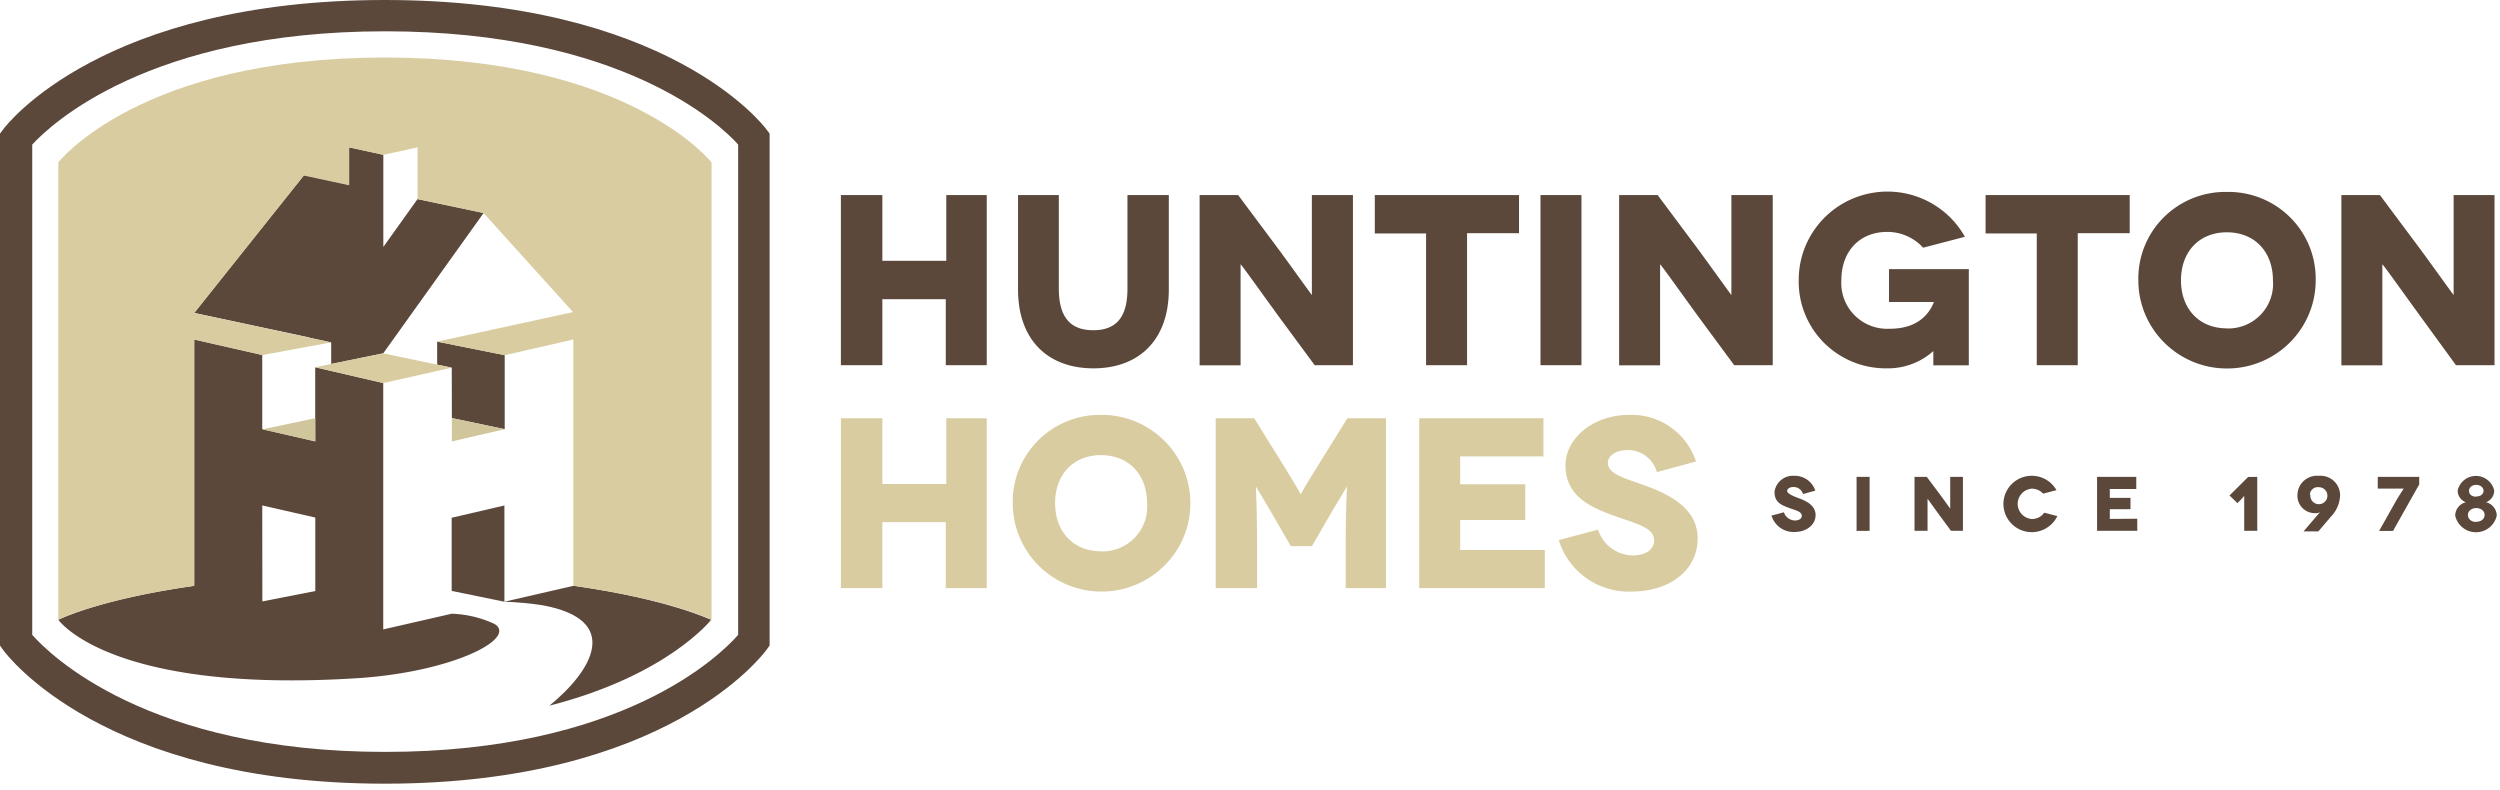
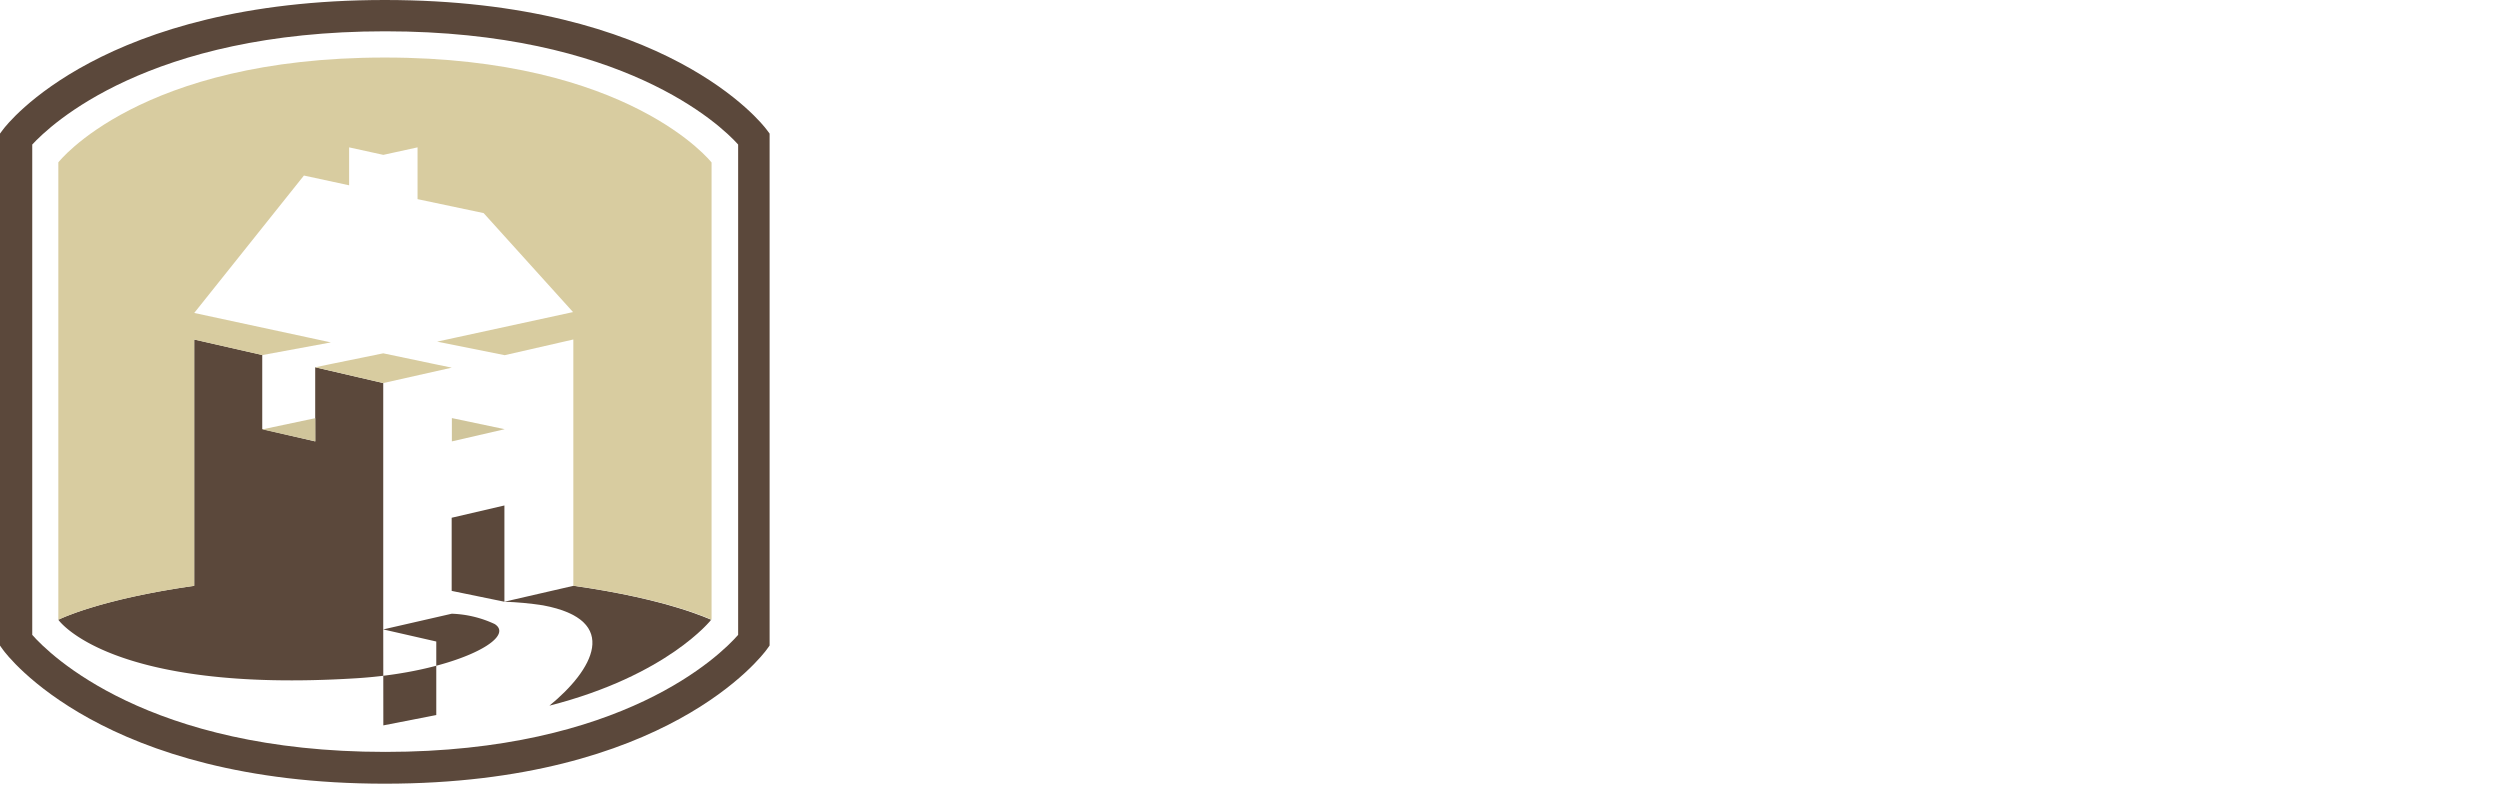
<svg xmlns="http://www.w3.org/2000/svg" class="site-logo-dark" width="288" height="91">
  <g fill="none" fill-rule="evenodd">
-     <path fill="#5B483B" fill-rule="nonzero" d="M113.675 22.469v19.604h-4.721v-7.605h-7.307v7.605H96.87V22.469h4.777v7.572h7.364v-7.572zM134.648 22.47v10.874c0 5.876-3.49 9.089-8.685 9.089s-8.685-3.213-8.685-9.089V22.47h4.698v10.763c0 3.37 1.378 4.808 3.965 4.808 2.586 0 3.941-1.415 3.941-4.774V22.469h4.766zm21.21 0v19.603h-4.404l-4.02-5.448c-1.796-2.46-4.44-6.18-4.518-6.18v11.64h-4.721V22.469h4.438l4.19 5.617c1.265 1.674 4.27 5.899 4.304 5.899V22.469h4.732zM174.991 22.469v4.393h-5.986v15.211h-4.721V26.896h-5.907v-4.427zM177.464 42.073V22.469h4.721v19.604zM204.22 22.47v19.603h-4.438l-4.021-5.448c-1.796-2.46-4.439-6.18-4.518-6.18v11.64h-4.72V22.469h4.438l4.19 5.617c1.265 1.674 4.27 5.899 4.303 5.899V22.469h4.766zm18.5 17.974a7.84 7.84 0 0 1-5.342 1.989 10.057 10.057 0 0 1-7.253-2.945 9.949 9.949 0 0 1-2.912-7.234c-.008-4.63 3.132-8.682 7.637-9.853 4.504-1.171 9.235.834 11.507 4.877l-4.812 1.258a5.57 5.57 0 0 0-4.133-1.82c-3.264 0-5.286 2.325-5.286 5.538a5.253 5.253 0 0 0 1.513 4.056 5.312 5.312 0 0 0 4.055 1.562c3.151 0 4.518-1.618 5.094-3.079h-5.173v-3.786h9.193v11.078h-4.088v-1.641zM245.342 22.469v4.393h-5.986v15.211h-4.721V26.896h-5.895v-4.427zM256.535 22.11a10.08 10.08 0 0 1 7.29 2.927 9.971 9.971 0 0 1 2.942 7.251c0 5.612-4.574 10.162-10.215 10.162-5.642 0-10.216-4.55-10.216-10.162a9.949 9.949 0 0 1 2.924-7.246 10.057 10.057 0 0 1 7.275-2.932zm0 15.728a5.175 5.175 0 0 0 3.898-1.589 5.118 5.118 0 0 0 1.41-3.95c0-3.303-2.112-5.538-5.308-5.538-3.197 0-5.286 2.247-5.286 5.538 0 3.292 2.112 5.528 5.286 5.528v.011zm30.833-15.369v19.604h-4.44l-3.963-5.448c-1.796-2.46-4.439-6.18-4.518-6.18v11.64h-4.72V22.469h4.438l4.19 5.617c1.265 1.674 4.269 5.899 4.303 5.899V22.469h4.71z" />
-     <path fill="#D8CCA0" fill-rule="nonzero" d="M113.675 48.185v19.571h-4.721V60.15h-7.307v7.606H96.87V48.185h4.777v7.572h7.364v-7.572zM126.833 47.792a10.234 10.234 0 0 1 9.502 6.236 10.14 10.14 0 0 1-2.175 11.115A10.272 10.272 0 0 1 123 67.38a10.178 10.178 0 0 1-6.332-9.41 9.971 9.971 0 0 1 2.92-7.227 10.08 10.08 0 0 1 7.245-2.951zm0 15.728a5.175 5.175 0 0 0 3.903-1.592 5.118 5.118 0 0 0 1.405-3.958c0-3.303-2.112-5.538-5.308-5.538-3.196 0-5.286 2.247-5.286 5.538 0 3.292 2.112 5.539 5.286 5.539v.011zm32.832-15.335v19.57h-4.642V62.97c0-4.64.17-6.932.147-6.932l-1.773 2.966-2.26 3.91h-2.439l-2.258-3.91c-.17-.28-1.74-2.966-1.774-2.966 0 0 .147 2.247.147 6.932v4.786h-4.766v-19.57h4.439l3.682 5.93c1.434 2.326 1.66 2.82 1.682 2.82 0 0 .249-.505 1.683-2.82l3.682-5.93h4.45zM177.961 63.363v4.393h-14.467V48.185h14.309v4.393h-9.588v3.213h7.499v4.112h-7.499v3.46zM190.87 54.387a3.453 3.453 0 0 0-3.388-2.54c-1.4 0-2.258.697-2.258 1.483 0 1.281 1.965 1.764 4.36 2.63 2.924 1.067 5.985 2.707 5.985 6.066 0 3.584-3.095 6.123-7.669 6.123-3.804.123-7.217-2.31-8.324-5.932l4.518-1.202a4.255 4.255 0 0 0 3.987 2.966c1.683 0 2.473-.787 2.473-1.73 0-1.562-2.258-1.955-5.116-3.022-2.36-.9-5.094-2.18-5.094-5.618 0-3.044 3.095-5.82 7.364-5.82 3.472-.103 6.596 2.085 7.669 5.371l-4.506 1.225z" />
-     <path d="M44.33 3.606C16.985 3.606 5.703 14.37 3.67 16.65v56.487c2.022 2.303 13.282 13.482 40.66 13.482 27.376 0 38.67-11.235 40.658-13.482V16.65C82.967 14.38 71.695 3.606 44.33 3.606zm37.609 67.79s-5.003 6.415-18.692 9.897c4.97-4.044 8.38-9.875-.745-11.56a37.065 37.065 0 0 0-4.45-.416l-6.065-1.247v2.652c1.731.048 3.434.45 5.003 1.18 2.632 1.673-4.958 5.56-15.947 6.246C12.593 79.91 6.72 71.407 6.72 71.407v-52.69S16.117 6.628 44.33 6.628c28.212 0 37.609 12.078 37.609 12.078v52.69z" />
-     <path fill="#5B483B" fill-rule="nonzero" d="M44.149 72.508V44.129l-7.838-1.82v8.539l-6.1-1.416v-8.538l-7.837-1.786v28.378c-11.08 1.573-15.654 3.91-15.654 3.91s5.873 8.515 34.323 6.74c11-.685 18.59-4.56 15.947-6.246a12.693 12.693 0 0 0-4.947-1.19l-7.894 1.808zm-13.937-14.28l6.11 1.394v8.47l-6.099 1.192-.011-11.055z" />
+     <path fill="#5B483B" fill-rule="nonzero" d="M44.149 72.508V44.129l-7.838-1.82v8.539l-6.1-1.416v-8.538l-7.837-1.786v28.378c-11.08 1.573-15.654 3.91-15.654 3.91s5.873 8.515 34.323 6.74c11-.685 18.59-4.56 15.947-6.246a12.693 12.693 0 0 0-4.947-1.19l-7.894 1.808zl6.11 1.394v8.47l-6.099 1.192-.011-11.055z" />
    <path fill="#5B483B" fill-rule="nonzero" d="M66.014 67.497l-7.906 1.82V58.23l-6.076 1.415v8.426l6.065 1.247c1.49.05 2.976.188 4.45.416 9.125 1.696 5.703 7.516.745 11.56 13.632-3.482 18.636-9.897 18.636-9.897-.102 0-4.857-2.37-15.925-3.921l.011.022z" />
    <path fill="#5B483B" fill-rule="nonzero" d="M88.297 14.908C87.846 14.302 76.8 0 44.33 0 11.86 0 .813 14.302.361 14.908L0 15.391v58.982l.339.472c.452.629 11.542 15.436 43.99 15.436S87.857 75.463 88.32 74.833l.339-.471v-58.97l-.362-.484zm-3.264 58.229C83 75.463 71.74 86.619 44.375 86.619c-27.366 0-38.683-11.235-40.66-13.482V16.65c2.079-2.247 13.362-13.044 40.66-13.044 27.297 0 38.637 10.774 40.658 13.044v56.487z" />
-     <path fill="#5B483B" fill-rule="nonzero" d="M44.149 40.703l11.565-16.167-7.612-1.606-3.942 5.516V17.829l-3.942-.854v4.303l-5.206-1.101-12.638 15.875 13.282 2.831v.022l2.496.54v2.482zM50.36 42.006l1.683.348.012 5.809 6.087 1.28v-8.527l-7.782-1.561z" />
    <path fill="#D0C59B" fill-rule="nonzero" d="M52.055 50.848l6.087-1.405-6.087-1.28z" />
    <path fill="#D8CCA0" fill-rule="nonzero" d="M44.33 6.628c-28.236 0-37.61 12.078-37.61 12.078v52.69s4.574-2.337 15.654-3.91V39.119l7.838 1.786 7.906-1.46-2.496-.54-13.248-2.853 12.638-15.83 5.206 1.124v-4.37l3.942.864 3.942-.865v5.966l7.612 1.607 10.3 11.403-13.282 2.887-2.372.517 7.782 1.561 7.906-1.808v28.367c11.057 1.55 15.812 3.876 15.925 3.92V18.718S72.53 6.628 44.329 6.628z" />
    <path fill="#D0C59B" fill-rule="nonzero" d="M30.212 49.466l6.121 1.382-.011-2.674z" />
    <path fill="#D8CCA0" fill-rule="nonzero" d="M44.149 40.703l-5.997 1.224-1.841.382 7.838 1.82 7.894-1.775-1.683-.348z" />
-     <path fill="#5B483B" fill-rule="nonzero" d="M207.71 56.914a1.129 1.129 0 0 0-1.13-.809c-.44 0-.7.225-.7.472 0 .247.622.562 1.378.832.926.337 1.898.865 1.898 1.932s-.983 1.944-2.44 1.944a2.664 2.664 0 0 1-2.643-1.888l1.435-.382c.174.552.683.932 1.265.944.53 0 .79-.247.79-.55 0-.495-.734-.619-1.626-.956-.892-.337-1.513-.696-1.513-1.786a2.132 2.132 0 0 1 2.258-1.854 2.484 2.484 0 0 1 2.44 1.708l-1.412.393zM213.877 61.161v-6.224h1.502v6.213zM226.13 54.937v6.213h-1.377l-1.276-1.73c-.576-.787-1.412-1.966-1.423-1.966V61.15h-1.502v-6.213h1.411l1.333 1.775c.407.528 1.355 1.876 1.367 1.876v-3.651h1.468zm9.24 1.932a1.755 1.755 0 0 0-1.31-.573 1.756 1.756 0 0 0-1.622 1.747c0 .914.706 1.674 1.621 1.747.571.011 1.11-.263 1.435-.73l1.513.393a3.269 3.269 0 0 1-3.612 1.782 3.252 3.252 0 0 1-2.597-3.069 3.249 3.249 0 0 1 2.382-3.236 3.271 3.271 0 0 1 3.725 1.535l-1.536.404zM246.212 59.757v1.393h-4.631v-6.213h4.518v1.393h-3.05v1.022h2.383v1.304h-2.383v1.123zM260.036 54.937v6.213h-1.502V58.16v-1.033s-.238.292-.509.562l-.27.27-.915-.877 2.145-2.135 1.05-.011zm7.25 4.033a.669.669 0 0 1-.485.146 2.027 2.027 0 0 1-1.564-.6 2.005 2.005 0 0 1-.57-1.568 2.242 2.242 0 0 1 .772-1.59 2.267 2.267 0 0 1 1.69-.545 2.266 2.266 0 0 1 1.722.587c.466.427.73 1.03.728 1.66a3.709 3.709 0 0 1-1.039 2.438l-1.468 1.72h-1.705l1.92-2.248zm-1.129-1.955a.976.976 0 0 0 .54.965c.363.18.8.12 1.1-.151a.974.974 0 0 0 .256-1.074.982.982 0 0 0-.913-.627.907.907 0 0 0-.724.207c-.2.17-.315.419-.315.68h.056zm12.537-2.078v.865l-3.016 5.359h-1.604l1.898-3.37c.418-.73.937-1.495.937-1.506h-2.992v-1.348h4.777zm7.702 2.921a1.62 1.62 0 0 1 1.231 1.54 2.448 2.448 0 0 1-2.394 1.917 2.448 2.448 0 0 1-2.394-1.918 1.608 1.608 0 0 1 1.23-1.539 1.438 1.438 0 0 1-.948-1.348 2.155 2.155 0 0 1 2.106-1.683c1.012 0 1.888.7 2.107 1.683-.001.603-.38 1.14-.95 1.348h.012zm-1.13 2.247c.577 0 .96-.337.96-.786 0-.45-.406-.787-.96-.787-.553 0-.96.337-.96.787 0 .449.374.808.927.808l.034-.022zm0-2.91c.498 0 .837-.28.837-.651s-.35-.686-.836-.686-.836.292-.836.686c0 .393.316.674.802.674l.034-.023z" />
  </g>
</svg>